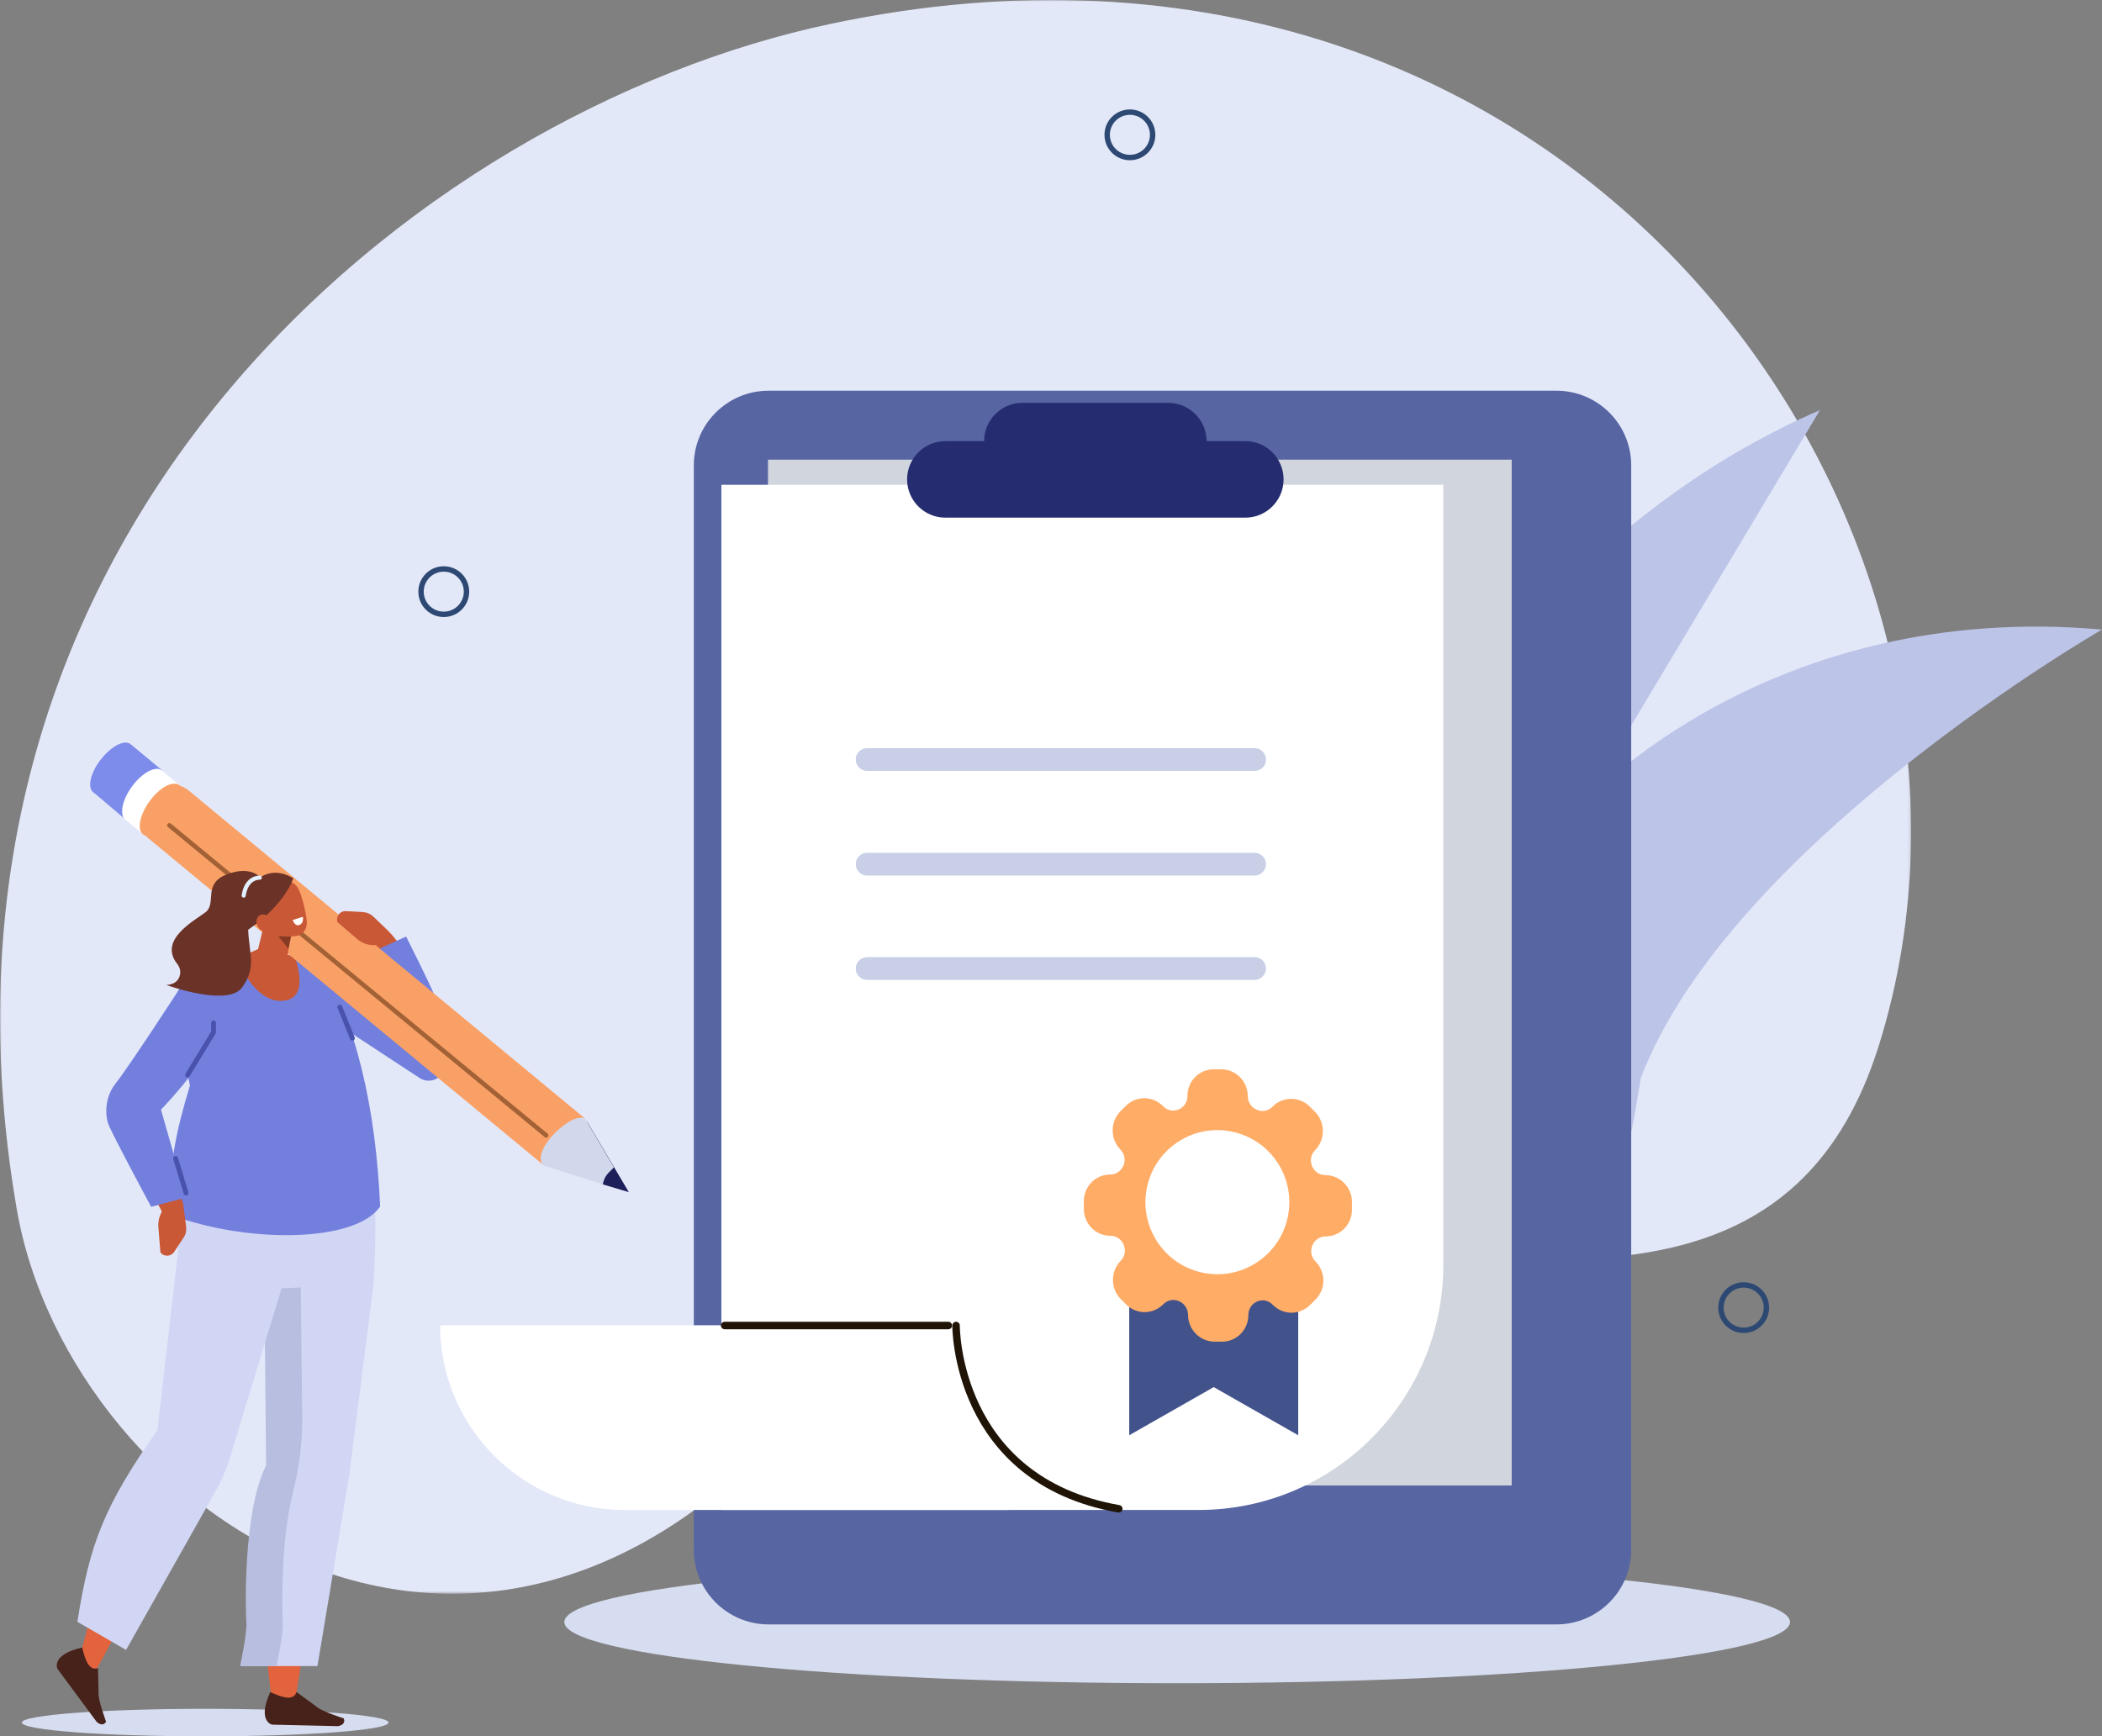
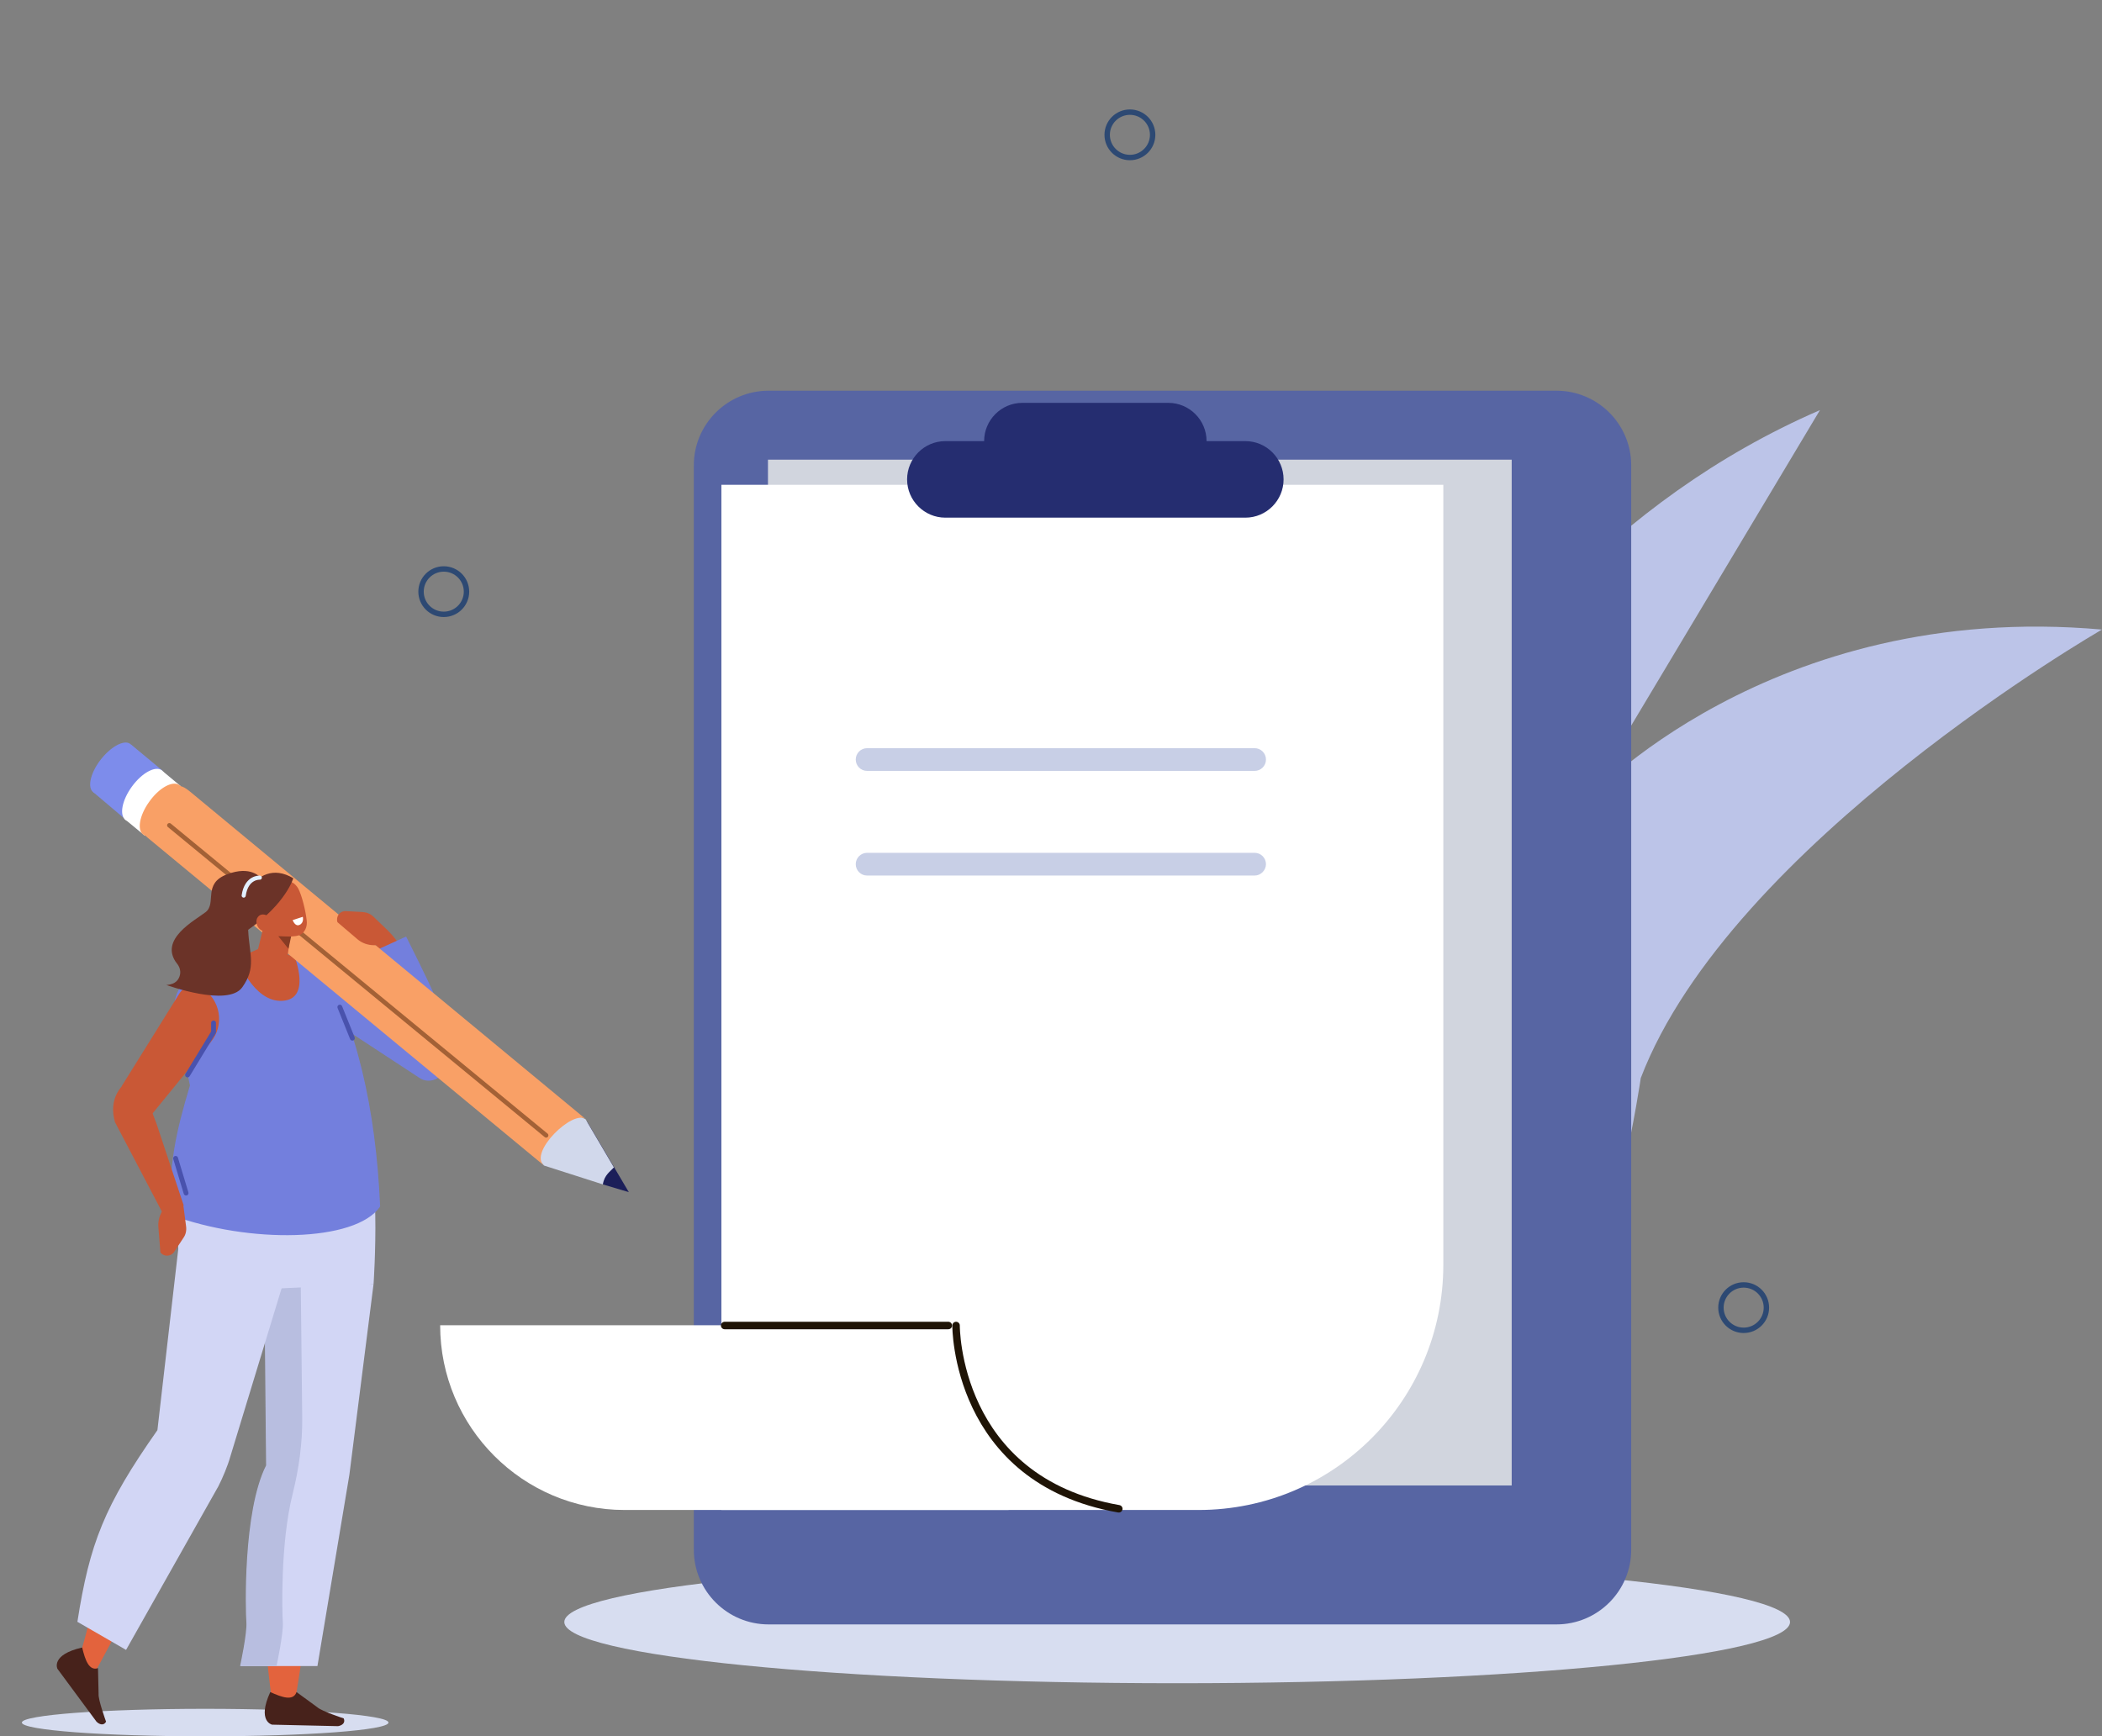
<svg xmlns="http://www.w3.org/2000/svg" xmlns:xlink="http://www.w3.org/1999/xlink" width="673px" height="556px" viewBox="0 0 673 556" version="1.1">
  <rect x="0" y="0" width="673" height="556" fill="#808080" stroke="none" />
  <title>05-signature-illustration</title>
  <defs>
    <polygon id="path-1" points="0 0 611.872 0 611.872 510.347 0 510.347" />
-     <path d="M23.931,-2.48689958e-14 C10.72,-2.48689958e-14 0,10.707 0,23.899 L0,23.899 L0,371.101 C0,384.293 10.72,395 23.931,395 L23.931,395 L276.068,395 C289.279,395 299.904,384.293 300,371.101 L300,371.101 L300,23.899 C300,10.707 289.279,-2.48689958e-14 276.068,-2.48689958e-14 L276.068,-2.48689958e-14 L23.931,-2.48689958e-14 Z" id="path-3" />
+     <path d="M23.931,-2.48689958e-14 C10.72,-2.48689958e-14 0,10.707 0,23.899 L0,23.899 L0,371.101 C0,384.293 10.72,395 23.931,395 L23.931,395 L276.068,395 C289.279,395 299.904,384.293 300,371.101 L300,371.101 C300,10.707 289.279,-2.48689958e-14 276.068,-2.48689958e-14 L276.068,-2.48689958e-14 L23.931,-2.48689958e-14 Z" id="path-3" />
  </defs>
  <g id="Page-1" stroke="none" stroke-width="1" fill="none" fill-rule="evenodd">
    <g id="Artboard-01-Copy" transform="translate(-872, -350)">
      <g id="05-signature-illustration" transform="translate(872, 350)">
        <g id="Group-16" transform="translate(0, 0)">
          <g id="Group-3">
            <mask id="mask-2" fill="white">
              <use xlink:href="#path-1" />
            </mask>
            <g id="Clip-2" />
-             <path d="M601.464,335.067 C653.464,169.856 505.795,-43.064 266.097,7.609 C132.793,35.717 -31.827,170.525 5.33,386.983 C22.28,486.033 161.905,581.641 270.023,434.882 C349.029,327.514 554.827,482.973 601.464,335.067" id="Fill-1" fill="#E3E8F9" mask="url(#mask-2)" />
          </g>
          <path d="M410.797,344.533 C410.797,344.533 449.486,189.073 582.694,131.326 L507.71,256.668 C507.71,256.668 566.414,192.133 673,201.598 C673,201.598 554.061,270.054 525.331,345.202 C525.331,345.202 516.808,403.332 504.838,410.12 C432.344,451.71 410.797,344.533 410.797,344.533" id="Fill-4" fill="#BCC4E8" />
          <path d="M558.274,411.458 C562.293,411.458 565.552,414.712 565.552,418.725 C565.552,422.737 562.293,425.991 558.274,425.991 C554.255,425.991 550.996,422.737 550.996,418.725 C550.996,414.712 554.255,411.458 558.274,411.458 Z" id="Stroke-6" stroke="#2D4973" stroke-width="1.73" stroke-linecap="round" />
          <path d="M361.765,35.909 C365.785,35.909 369.044,39.162 369.044,43.175 C369.044,47.188 365.785,50.441 361.765,50.441 C357.746,50.441 354.487,47.188 354.487,43.175 C354.487,39.162 357.746,35.909 361.765,35.909 Z" id="Stroke-8" stroke="#2D4973" stroke-width="1.73" stroke-linecap="round" />
          <path d="M142.082,182.189 C146.101,182.189 149.36,185.443 149.36,189.456 C149.36,193.468 146.101,196.722 142.082,196.722 C138.062,196.722 134.804,193.468 134.804,189.456 C134.804,185.443 138.062,182.189 142.082,182.189 Z" id="Stroke-10" stroke="#2D4973" stroke-width="1.73" stroke-linecap="round" />
          <path d="M376.896,499.801 C485.266,499.801 573.118,508.575 573.118,519.4 C573.118,530.225 485.266,539 376.896,539 C268.526,539 180.675,530.225 180.675,519.4 C180.675,508.575 268.526,499.801 376.896,499.801" id="Fill-12" fill="#D7DDF0" />
          <path d="M498.326,520.165 L246.082,520.165 C232.866,520.165 222.141,509.457 222.141,496.263 L222.141,149.013 C222.141,135.819 232.866,125.111 246.082,125.111 L498.326,125.111 C511.541,125.111 522.267,135.819 522.267,149.013 L522.267,496.263 C522.267,509.457 511.541,520.165 498.326,520.165" id="Fill-14" fill="#5765A3" />
        </g>
        <g id="Group-19" transform="translate(211, 125)">
          <mask id="mask-4" fill="white">
            <use xlink:href="#path-3" />
          </mask>
          <g id="Clip-18" />
          <path d="M23.931,-2.48689958e-14 C10.72,-2.48689958e-14 0,10.707 0,23.899 L0,23.899 L0,371.101 C0,384.293 10.72,395 23.931,395 L23.931,395 L276.068,395 C289.279,395 299.904,384.293 300,371.101 L300,371.101 L300,23.899 C300,10.707 289.279,-2.48689958e-14 276.068,-2.48689958e-14 L276.068,-2.48689958e-14 L23.931,-2.48689958e-14 Z" id="Fill-17" mask="url(#mask-4)" />
        </g>
        <g id="Group-72" transform="translate(7, 129)">
          <polygon id="Fill-20" fill="#D1D5DE" points="238.883 346.674 477 346.674 477 18.191 238.883 18.191" />
          <path d="M455.109,26.233 L223.97,26.233 L223.97,354.525 L376.725,354.525 C420.027,354.525 455.109,319.388 455.109,276.018 L455.109,26.233 Z" id="Fill-22" fill="#FFFFFF" />
          <path d="M315.929,354.525 L192.998,354.525 C160.402,354.525 133.923,328.005 133.923,295.358 L315.929,295.358 L315.929,354.525 Z" id="Fill-23" fill="#FFFFFF" />
          <path d="M299.105,295.453 C299.105,295.453 298.722,344.951 351.202,354.142" id="Stroke-24" stroke="#1F1406" stroke-width="2.399" stroke-linecap="round" stroke-linejoin="round" />
          <line x1="225.022" y1="295.453" x2="296.619" y2="295.453" id="Stroke-25" stroke="#1F1406" stroke-width="2.399" stroke-linecap="round" stroke-linejoin="round" />
          <path d="M394.696,117.856 L270.618,117.856 C268.611,117.856 266.986,116.228 266.986,114.218 C266.986,112.207 268.611,110.58 270.618,110.58 L394.696,110.58 C396.703,110.58 398.328,112.207 398.328,114.218 C398.328,116.228 396.703,117.856 394.696,117.856" id="Fill-26" fill="#C8CFE6" />
          <path d="M394.696,151.365 L270.618,151.365 C268.611,151.365 266.986,149.737 266.986,147.727 C266.986,145.716 268.611,144.089 270.618,144.089 L394.696,144.089 C396.703,144.089 398.328,145.716 398.328,147.727 C398.328,149.641 396.703,151.365 394.696,151.365" id="Fill-27" fill="#C8CFE6" />
-           <path d="M394.696,184.778 L270.618,184.778 C268.611,184.778 266.986,183.151 266.986,181.14 C266.986,179.129 268.611,177.502 270.618,177.502 L394.696,177.502 C396.703,177.502 398.328,179.129 398.328,181.14 C398.328,183.055 396.703,184.778 394.696,184.778" id="Fill-28" fill="#C8CFE6" />
-           <polygon id="Fill-29" fill="#42528A" points="408.652 330.59 381.6 315.176 354.547 330.59 354.547 254.572 408.652 254.572" />
-           <path d="M368.313,272.093 C360.092,263.763 360.092,250.264 368.217,241.935 C376.342,233.605 389.629,233.701 397.85,242.03 C406.071,250.36 406.071,263.859 397.946,272.189 C389.725,280.422 376.438,280.422 368.313,272.093 M414.196,274.965 L414.196,274.965 C411.233,271.997 413.336,266.923 417.446,266.923 C422.13,266.923 425.858,263.093 425.858,258.402 L425.858,255.913 C425.858,251.126 422.035,247.296 417.351,247.296 C413.24,247.296 411.137,242.222 414.101,239.254 C417.351,235.903 417.351,230.446 414.101,227.095 L412.38,225.372 C409.034,222.021 403.777,222.021 400.431,225.372 C397.563,228.34 392.593,226.233 392.497,222.021 C392.497,217.234 388.674,213.404 383.99,213.404 L381.6,213.404 C376.916,213.404 373.188,217.234 373.188,221.925 C373.188,226.138 368.217,228.244 365.349,225.18 C362.004,221.829 356.746,221.829 353.4,225.18 L351.68,226.904 C348.43,230.254 348.43,235.712 351.68,239.063 C354.643,242.03 352.54,247.105 348.43,247.105 C343.746,247.105 340.018,250.934 340.018,255.626 L340.018,258.115 C340.018,262.902 343.841,266.731 348.525,266.731 C352.636,266.731 354.739,271.806 351.775,274.774 C348.525,278.124 348.525,283.582 351.775,286.933 L353.496,288.656 C356.842,292.007 362.099,292.007 365.445,288.656 C368.313,285.688 373.283,287.794 373.379,292.007 C373.379,296.794 377.203,300.623 381.887,300.623 L384.276,300.623 C388.96,300.623 392.688,296.794 392.688,292.102 C392.688,287.89 397.659,285.784 400.527,288.847 C403.873,292.198 409.13,292.198 412.476,288.847 L414.196,287.124 C417.542,283.773 417.542,278.316 414.196,274.965" id="Fill-30" fill="#FFAC66" />
          <path d="M360.03,252.263 C362.068,239.684 373.902,231.141 386.461,233.184 C399.02,235.225 407.548,247.076 405.51,259.656 C403.472,272.234 391.639,280.776 379.079,278.735 C366.52,276.694 357.992,264.841 360.03,252.263" id="Fill-31" fill="#FFFFFF" />
          <path d="M391.732,12.255 L379.306,12.255 C379.306,5.457 373.761,-1.0658141e-14 367.07,-1.0658141e-14 L320.326,-1.0658141e-14 C313.539,-1.0658141e-14 308.09,5.553 308.09,12.255 L295.663,12.255 C288.876,12.255 283.428,17.808 283.428,24.509 C283.428,31.307 288.972,36.764 295.663,36.764 L391.732,36.764 C398.519,36.764 403.968,31.211 403.968,24.509 C403.968,17.808 398.519,12.255 391.732,12.255" id="Fill-32" fill="#252D70" />
          <path d="M58.693,418.192 C91.108,418.192 117.386,420.163 117.386,422.596 C117.386,425.029 91.108,427 58.693,427 C26.278,427 0,425.029 0,422.596 C0,420.163 26.278,418.192 58.693,418.192" id="Fill-33" fill="#D7DDF0" />
          <path d="M80.01,414.937 C80.01,414.937 72.076,361.705 82.304,340.738 L76.664,268.55 L110.217,270.848 L87.561,415.32 L80.01,414.937 Z" id="Fill-34" fill="#E3633D" />
          <path d="M87.944,412.83 L94.635,417.713 C95.973,418.958 103.047,421.256 103.047,421.256 C103.716,422.787 102.378,423.553 101.231,423.745 L80.105,423.266 C80.105,423.266 75.23,422.213 79.532,412.83 C83.355,414.554 86.892,415.798 87.944,412.83" id="Fill-35" fill="#47221B" />
          <path d="M112.606,282.146 L104.863,343.228 L94.635,404.501 L70.068,404.501 C70.068,404.501 72.362,393.874 72.076,390.427 C71.789,387.076 70.929,355.004 78.385,340.26 L77.811,280.231 L112.606,282.146 Z" id="Fill-36" fill="#D2D6F5" />
          <path d="M78.194,340.26 L77.62,280.231 L89.282,280.901 L89.76,324.846 C89.856,333.079 88.709,341.313 86.701,349.355 C82.686,365.343 83.355,387.651 83.547,390.427 C83.833,393.778 81.539,404.501 81.539,404.501 L69.877,404.501 C69.877,404.501 72.171,393.874 71.885,390.427 C71.598,387.076 70.737,355.004 78.194,340.26" id="Fill-37" fill="#B8BEE0" />
          <path d="M55.156,347.536 L24.089,405.267 C18.067,407.469 17.684,403.927 19.405,398.278 C26.574,373.96 23.42,359.025 43.494,337.292 L55.156,347.536 Z" id="Fill-38" fill="#E3633D" />
          <path d="M85.076,277.263 L66.723,337.483 C65.958,340.26 64.237,344.376 62.899,346.961 L33.361,399.331 L17.78,390.332 C21.699,365.248 26.383,353.185 43.398,328.962 L50.09,270.848 L65.958,271.518 L85.076,277.263 Z" id="Fill-39" fill="#D2D6F5" />
          <path d="M24.376,405.171 L24.567,413.405 C24.376,415.224 26.957,422.309 26.957,422.309 C26.192,423.745 24.758,423.17 23.898,422.309 L11.375,405.363 C11.375,405.363 9.177,400.863 19.309,398.565 C20.265,402.586 21.508,406.129 24.376,405.171" id="Fill-40" fill="#47221B" />
          <path d="M62.23,232.744 L108.114,236.286 C115.57,239.063 112.606,282.146 112.606,282.146 L82.4,283.582 C68.348,283.294 51.81,294.304 50.09,270.944 C48.082,244.137 62.23,232.744 62.23,232.744" id="Fill-41" fill="#D2D6F5" />
          <path d="M94.922,178.076 L78.098,176.066 L73.51,176.257 L55.921,182.385 C49.994,185.353 47.222,192.246 49.516,198.469 L53.818,218.574 C49.229,233.797 46.935,244.424 47.7,260.03 C72.649,269.316 106.871,268.838 114.709,257.349 C113.371,226.138 107.062,198.182 94.922,178.076" id="Fill-42" fill="#737FDD" />
          <path d="M87.275,177.215 C87.275,177.215 92.819,190.905 83.451,191.48 C74.083,192.054 68.921,177.885 68.921,177.885 L75.804,174.821 L87.275,177.215 Z" id="Fill-43" fill="#C95836" />
          <path d="M41.582,227.861 L60.414,204.788 C65.002,199.331 63.664,191.001 57.546,187.363 C55.156,185.927 52.002,186.693 50.472,189.086 L31.927,218.862 L41.582,227.861 Z" id="Fill-44" fill="#C95836" />
          <path d="M37.185,215.223 C31.258,217.713 27.721,223.17 29.824,230.35 L46.84,262.806 L51.81,256.966 L43.112,230.829 L37.185,215.223 Z" id="Fill-45" fill="#C95836" />
          <path d="M51.715,257.062 L52.575,263.668 C52.766,265.008 52.48,266.349 51.715,267.402 L48.751,271.901 C47.7,273.433 45.406,273.529 44.354,271.997 L43.685,263.668 C43.59,261.849 44.163,259.838 45.31,258.211 L47.318,255.434 L51.715,257.062 Z" id="Fill-46" fill="#C95836" />
-           <path d="M52.575,254.477 L41.391,257.445 C41.391,257.445 28.677,233.797 27.721,231.02 C26.67,228.244 26.383,222.404 30.111,217.808 C33.839,213.213 49.899,188.512 49.899,188.512 C49.899,188.512 57.163,180.374 63.568,193.107 C68.061,202.107 44.545,226.329 44.545,226.329 L52.575,254.477 Z" id="Fill-47" fill="#737FDD" />
          <line x1="49.229" y1="241.935" x2="52.575" y2="253.041" id="Stroke-48" stroke="#4952AD" stroke-width="1.551" stroke-linecap="round" stroke-linejoin="round" />
          <polygon id="Fill-49" fill="#FFFFFF" points="39.288 138.536 32.788 133.174 45.215 118.047 50.854 122.739" />
          <polygon id="Fill-50" fill="#7D8CEB" points="33.361 133.557 22.846 124.653 34.986 109.431 45.023 117.76" />
          <path d="M25.045,114.505 C21.795,118.813 20.934,123.409 22.942,124.749 C25.045,126.089 29.346,123.696 32.501,119.388 C35.751,115.079 36.611,110.484 34.604,109.143 C32.597,107.803 28.295,110.197 25.045,114.505" id="Fill-51" fill="#7D8CEB" />
          <path d="M35.244,122.86 C38.451,118.463 42.744,116.137 44.834,117.665 C46.923,119.193 46.016,123.997 42.809,128.394 C39.601,132.792 35.308,135.118 33.22,133.59 C31.131,132.062 32.037,127.259 35.244,122.86" id="Fill-52" fill="#FFFFFF" />
          <path d="M121.21,206.128 C117.386,193.49 115.378,188.895 111.268,176.257 L117.386,169.172 C123.982,175.778 136.504,198.182 136.217,209.958 C126.658,217.521 122.739,208.809 121.21,206.128" id="Fill-53" fill="#C95836" />
          <path d="M121.21,206.128 C117.386,193.49 115.378,188.895 111.268,176.257 L123.026,170.896 C135.07,194.926 136.6,198.565 136.217,210.053 C126.658,217.521 122.739,208.809 121.21,206.128" id="Fill-54" fill="#737FDD" />
          <path d="M94.922,178.076 C94.922,178.076 138.32,205.075 136.217,210.819 L135.357,213.404 C134.21,216.755 130.195,218.096 127.327,216.181 L105.437,201.82 L101.135,199.139 L94.922,178.076 Z" id="Fill-55" fill="#737FDD" />
          <polygon id="Fill-56" fill="#1C1F59" points="186.02 250.264 194.337 252.753 180.858 229.967" />
          <path d="M167.189,244.233 L186.02,250.264 C186.498,247.2 188.41,246.147 189.557,244.807 L180.476,229.393 C169.674,223.457 159.35,236.669 167.189,244.233" id="Fill-57" fill="#D1D8EB" />
          <path d="M44.737,128.77 L45.788,130.589 C42.156,134.706 34.986,134.898 40.339,139.302 L167.189,244.233 C162.123,240.116 176.461,226.138 180.572,229.393 L53.818,124.462 C48.465,120.058 48.465,124.653 44.737,128.77" id="Fill-58" fill="#F9A066" />
          <path d="M40.722,127.813 C37.567,132.217 36.803,137.004 39.001,138.344 C41.2,139.78 45.501,137.291 48.656,132.887 C51.81,128.483 52.575,123.696 50.377,122.356 C48.178,120.92 43.876,123.313 40.722,127.813" id="Fill-59" fill="#F9A066" />
          <line x1="167.858" y1="234.563" x2="47.222" y2="135.281" id="Stroke-60" stroke="#A36136" stroke-width="1.443" stroke-linecap="round" stroke-linejoin="round" />
          <path d="M50.663,182.959 C50.854,181.714 50.472,180.565 49.707,179.608 C43.59,171.853 55.443,165.726 58.884,163.045 C62.421,160.173 57.833,153.95 65.671,150.982 C73.414,148.014 76.186,152.035 76.568,151.939 C77.142,151.748 75.899,159.598 75.899,159.598 C75.899,159.598 71.98,161.035 72.458,168.885 C72.84,176.736 75.135,180.757 70.546,187.172 C65.958,193.586 46.266,186.406 46.266,186.406 C49.421,186.214 50.377,184.491 50.663,182.959" id="Fill-61" fill="#6B3328" />
          <path d="M117.386,169.172 L112.606,164.577 C111.65,163.62 110.408,163.141 109.069,163.045 L103.716,162.758 C101.805,162.662 100.466,164.481 101.04,166.3 L107.444,171.757 C108.878,173.002 110.79,173.672 112.798,173.672 L116.239,173.672 L117.386,169.172 Z" id="Fill-62" fill="#C95836" />
          <path d="M86.414,167.162 C86.414,167.162 85.554,173.768 84.789,179.321 C84.598,180.757 83.642,182.002 82.304,182.576 C80.966,183.15 79.436,182.863 78.289,182.002 C77.907,181.714 77.524,181.427 77.238,181.14 C75.708,179.895 74.943,177.789 75.421,175.778 C76.664,170.704 78.863,161.513 78.863,161.513 L86.414,167.162 Z" id="Fill-63" fill="#C95836" />
          <polygon id="Fill-64" fill="#873B24" points="86.223 170.8 85.363 174.821 82.113 170.8" />
          <path d="M75.421,160.077 C74.752,158.258 75.804,156.152 77.62,155.577 C79.627,154.907 82.017,154.046 84.025,153.375 C85.841,152.705 87.561,153.854 88.517,155.577 C89.569,157.588 90.812,162.279 91.194,165.726 C91.481,167.641 90.62,169.843 88.709,170.513 C86.701,171.183 80.201,171.279 78.48,167.928 C77.142,165.343 76.282,162.758 75.421,160.077" id="Fill-65" fill="#C95836" />
          <path d="M69.877,169.172 C69.877,169.172 69.973,159.12 72.362,155.769 C75.613,151.365 80.488,148.397 86.892,152.226 C86.892,152.226 84.598,160.364 72.362,168.789 L69.877,169.172 Z" id="Fill-66" fill="#6B3328" />
          <path d="M75.804,168.119 C76.76,169.364 78.48,169.747 79.436,168.885 C80.488,168.024 80.488,166.396 79.532,165.056 C78.576,163.811 76.855,163.428 75.899,164.29 C74.848,165.151 74.848,166.875 75.804,168.119" id="Fill-67" fill="#C95836" />
          <path d="M89.951,164.577 L86.701,165.63 C86.701,165.63 87.466,167.832 88.9,167.162 C90.429,166.492 89.951,164.577 89.951,164.577" id="Fill-68" fill="#FFFFFF" />
          <line x1="105.819" y1="203.447" x2="101.805" y2="193.49" id="Stroke-69" stroke="#4952AD" stroke-width="1.551" stroke-linecap="round" stroke-linejoin="round" />
          <polyline id="Stroke-70" stroke="#4952AD" stroke-width="1.551" stroke-linecap="round" stroke-linejoin="round" points="53.053 215.223 61.37 201.533 61.37 198.565" />
          <path d="M76.186,152.035 C76.186,152.035 71.885,151.748 71.024,157.779" id="Stroke-71" stroke="#E3F0FF" stroke-width="1.316" stroke-linecap="round" stroke-linejoin="round" />
        </g>
      </g>
    </g>
  </g>
</svg>